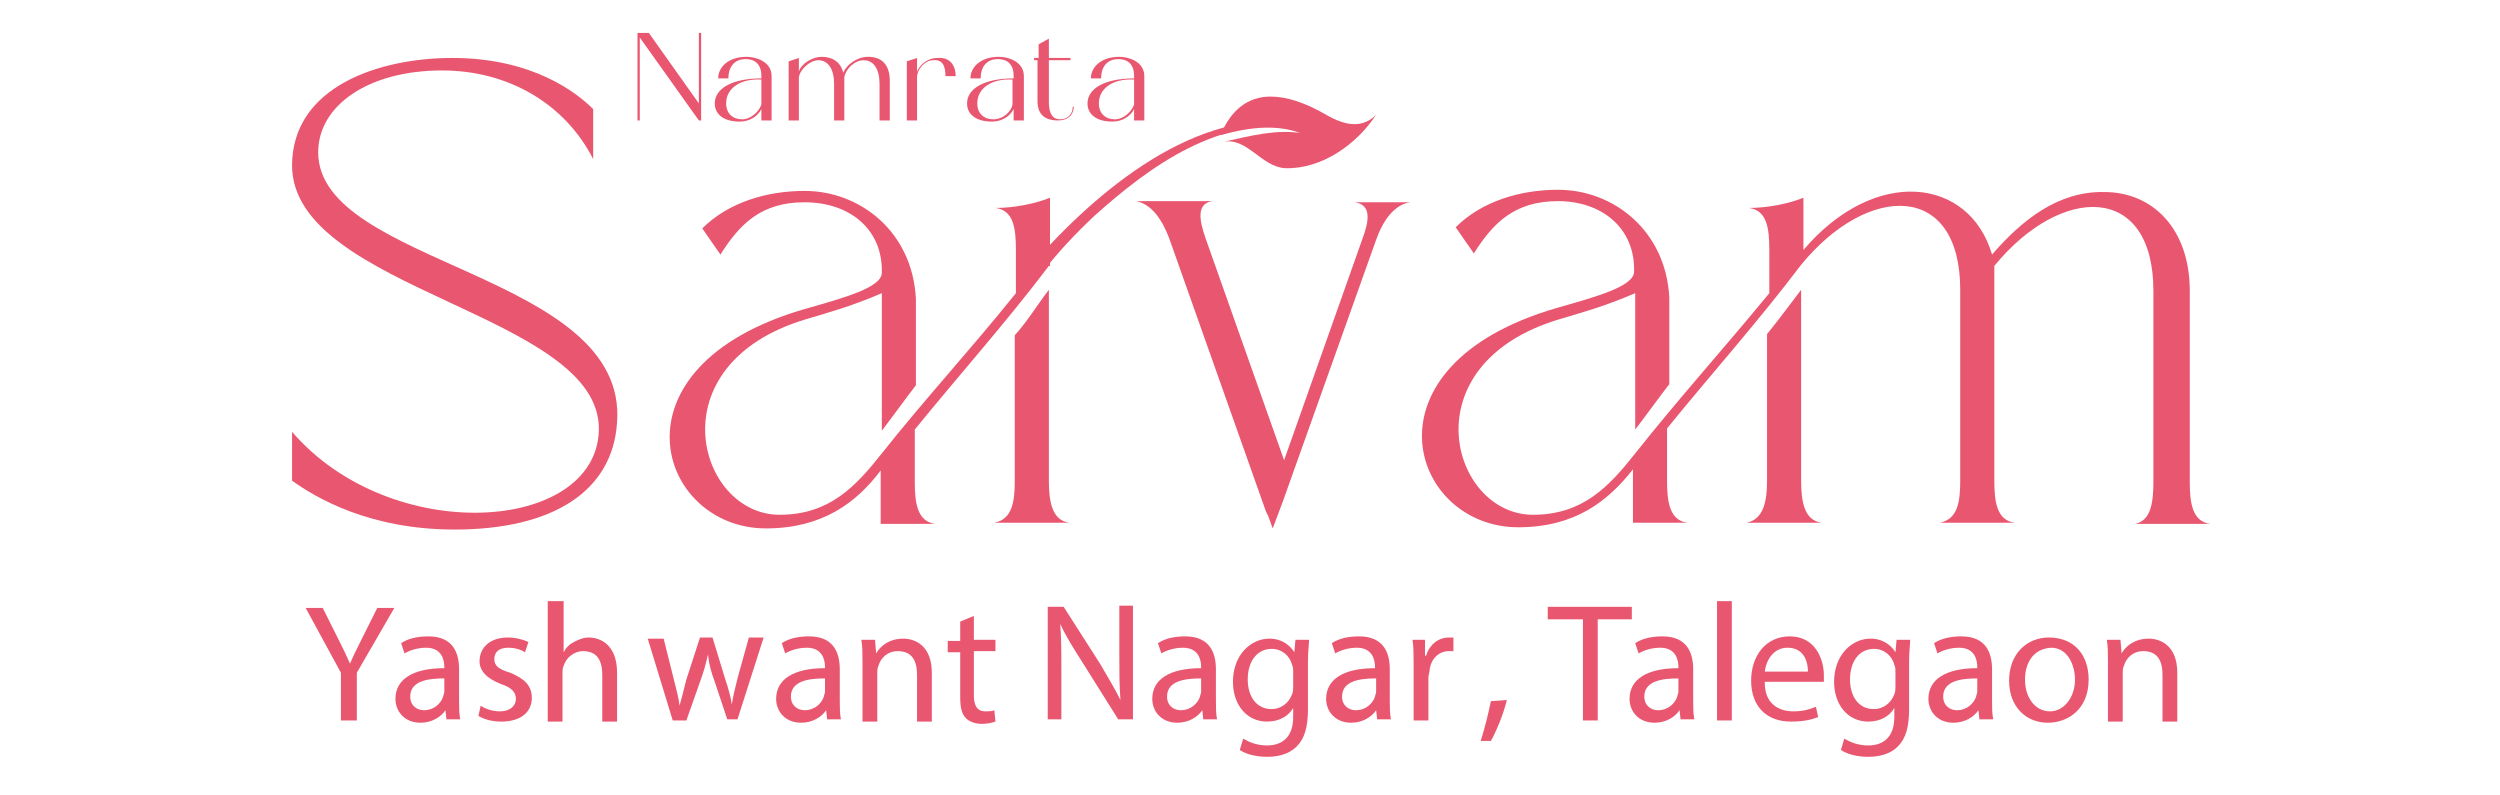
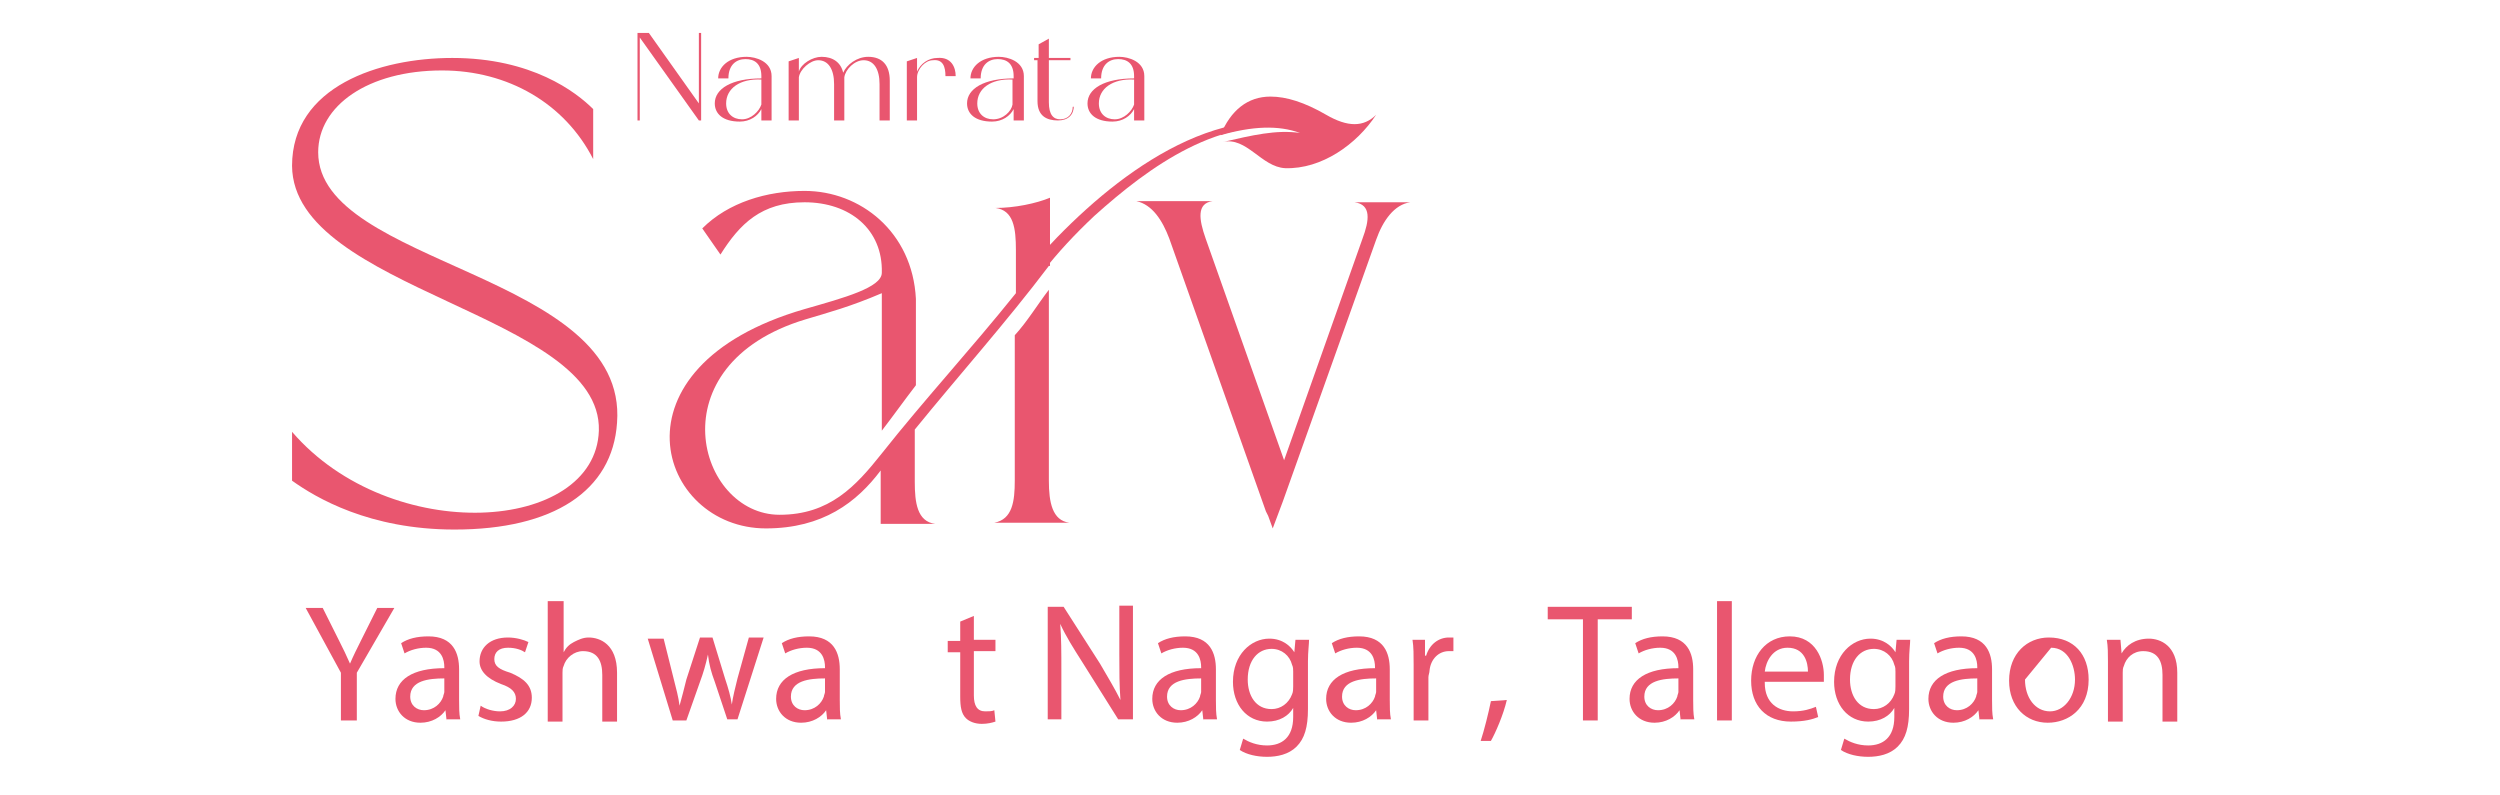
<svg xmlns="http://www.w3.org/2000/svg" version="1.1" id="Layer_1" x="0px" y="0px" viewBox="0 0 220 70" style="enable-background:new 0 0 220 70;" xml:space="preserve">
  <style type="text/css">
	.st0{fill:#E9566F;}
</style>
  <g>
    <g>
      <g>
        <path class="st0" d="M30,63.4v-4.2l-3.1-5.7h1.5l1.4,2.8c0.4,0.8,0.7,1.4,1,2.1h0c0.3-0.7,0.6-1.3,1-2.1l1.4-2.8h1.5l-3.3,5.7     v4.2H30z" />
      </g>
      <g>
        <path class="st0" d="M39.3,63.4l-0.1-0.9h0c-0.4,0.6-1.2,1.1-2.2,1.1c-1.4,0-2.2-1-2.2-2.1c0-1.7,1.5-2.7,4.3-2.7v-0.1     c0-0.6-0.2-1.7-1.6-1.7c-0.7,0-1.4,0.2-1.9,0.5l-0.3-0.9c0.6-0.4,1.4-0.6,2.4-0.6c2.2,0,2.7,1.5,2.7,2.9v2.7c0,0.6,0,1.2,0.1,1.7     H39.3z M39.1,59.7c-1.4,0-3,0.2-3,1.6c0,0.8,0.6,1.2,1.2,1.2c0.9,0,1.5-0.6,1.7-1.2c0-0.1,0.1-0.3,0.1-0.4V59.7z" />
        <path class="st0" d="M42.3,62.1c0.4,0.3,1.1,0.5,1.7,0.5c0.9,0,1.4-0.5,1.4-1.1c0-0.6-0.4-1-1.3-1.3c-1.3-0.5-1.9-1.2-1.9-2     c0-1.2,0.9-2.1,2.5-2.1c0.7,0,1.4,0.2,1.8,0.4l-0.3,0.9c-0.3-0.2-0.8-0.4-1.5-0.4c-0.8,0-1.2,0.4-1.2,1c0,0.6,0.4,0.9,1.4,1.2     c1.2,0.5,1.9,1.1,1.9,2.2c0,1.3-1,2.1-2.7,2.1c-0.8,0-1.5-0.2-2-0.5L42.3,62.1z" />
        <path class="st0" d="M48.3,52.9h1.3v4.5h0c0.2-0.4,0.5-0.7,0.9-0.9c0.4-0.2,0.8-0.4,1.3-0.4c1,0,2.5,0.6,2.5,3.1v4.3h-1.3v-4.1     c0-1.2-0.4-2.1-1.7-2.1c-0.8,0-1.5,0.6-1.7,1.3c-0.1,0.2-0.1,0.4-0.1,0.6v4.3h-1.3V52.9z" />
      </g>
      <g>
        <path class="st0" d="M58.4,56.2l0.9,3.6c0.2,0.8,0.4,1.5,0.5,2.3h0c0.2-0.7,0.4-1.5,0.6-2.3l1.2-3.7h1.1l1.1,3.6     c0.3,0.9,0.5,1.6,0.6,2.3h0c0.1-0.7,0.3-1.5,0.5-2.3l1-3.6h1.3l-2.3,7.2H64L62.9,60c-0.3-0.8-0.5-1.5-0.6-2.4h0     c-0.2,0.9-0.4,1.6-0.7,2.4l-1.2,3.4h-1.2l-2.2-7.2H58.4z" />
      </g>
      <g>
        <path class="st0" d="M72.8,63.4l-0.1-0.9h0c-0.4,0.6-1.2,1.1-2.2,1.1c-1.4,0-2.2-1-2.2-2.1c0-1.7,1.5-2.7,4.3-2.7v-0.1     c0-0.6-0.2-1.7-1.6-1.7c-0.7,0-1.4,0.2-1.9,0.5l-0.3-0.9c0.6-0.4,1.4-0.6,2.4-0.6c2.2,0,2.7,1.5,2.7,2.9v2.7c0,0.6,0,1.2,0.1,1.7     H72.8z M72.6,59.7c-1.4,0-3,0.2-3,1.6c0,0.8,0.6,1.2,1.2,1.2c0.9,0,1.5-0.6,1.7-1.2c0-0.1,0.1-0.3,0.1-0.4V59.7z" />
-         <path class="st0" d="M75.9,58.2c0-0.7,0-1.3-0.1-1.9H77l0.1,1.2h0c0.4-0.7,1.2-1.3,2.4-1.3c1,0,2.5,0.6,2.5,3v4.3h-1.3v-4.1     c0-1.2-0.4-2.1-1.7-2.1c-0.9,0-1.5,0.6-1.7,1.3c-0.1,0.2-0.1,0.4-0.1,0.6v4.3h-1.3V58.2z" />
        <path class="st0" d="M85.7,54.2v2.1h1.9v1h-1.9v3.9c0,0.9,0.3,1.4,1,1.4c0.3,0,0.6,0,0.8-0.1l0.1,1c-0.3,0.1-0.7,0.2-1.2,0.2     c-0.6,0-1.1-0.2-1.4-0.5c-0.4-0.4-0.5-1-0.5-1.9v-3.9h-1.1v-1h1.1v-1.7L85.7,54.2z" />
        <path class="st0" d="M92.2,63.4v-10h1.4l3.2,5c0.7,1.2,1.3,2.2,1.8,3.2l0,0c-0.1-1.3-0.1-2.5-0.1-4.1v-4.2h1.2v10h-1.3l-3.2-5.1     c-0.7-1.1-1.4-2.2-1.9-3.3l0,0c0.1,1.3,0.1,2.5,0.1,4.1v4.3H92.2z" />
        <path class="st0" d="M105.9,63.4l-0.1-0.9h0c-0.4,0.6-1.2,1.1-2.2,1.1c-1.4,0-2.2-1-2.2-2.1c0-1.7,1.5-2.7,4.3-2.7v-0.1     c0-0.6-0.2-1.7-1.6-1.7c-0.7,0-1.4,0.2-1.9,0.5l-0.3-0.9c0.6-0.4,1.4-0.6,2.4-0.6c2.2,0,2.7,1.5,2.7,2.9v2.7c0,0.6,0,1.2,0.1,1.7     H105.9z M105.7,59.7c-1.4,0-3,0.2-3,1.6c0,0.8,0.6,1.2,1.2,1.2c0.9,0,1.5-0.6,1.7-1.2c0-0.1,0.1-0.3,0.1-0.4V59.7z" />
        <path class="st0" d="M115.2,56.2c0,0.5-0.1,1.1-0.1,2v4.2c0,1.6-0.3,2.6-1,3.3c-0.7,0.7-1.7,0.9-2.6,0.9c-0.9,0-1.8-0.2-2.4-0.6     l0.3-1c0.5,0.3,1.2,0.6,2.1,0.6c1.3,0,2.3-0.7,2.3-2.5v-0.8h0c-0.4,0.7-1.2,1.2-2.3,1.2c-1.8,0-3-1.5-3-3.5     c0-2.4,1.6-3.8,3.2-3.8c1.2,0,1.9,0.7,2.2,1.2h0l0.1-1.1H115.2z M113.8,59.1c0-0.2,0-0.4-0.1-0.6c-0.2-0.8-0.9-1.4-1.8-1.4     c-1.2,0-2.1,1-2.1,2.7c0,1.4,0.7,2.6,2.1,2.6c0.8,0,1.5-0.5,1.8-1.3c0.1-0.2,0.1-0.5,0.1-0.7V59.1z" />
        <path class="st0" d="M121.2,63.4l-0.1-0.9h0c-0.4,0.6-1.2,1.1-2.2,1.1c-1.4,0-2.2-1-2.2-2.1c0-1.7,1.5-2.7,4.3-2.7v-0.1     c0-0.6-0.2-1.7-1.6-1.7c-0.7,0-1.4,0.2-1.9,0.5l-0.3-0.9c0.6-0.4,1.4-0.6,2.4-0.6c2.2,0,2.7,1.5,2.7,2.9v2.7c0,0.6,0,1.2,0.1,1.7     H121.2z M121.1,59.7c-1.4,0-3,0.2-3,1.6c0,0.8,0.6,1.2,1.2,1.2c0.9,0,1.5-0.6,1.7-1.2c0-0.1,0.1-0.3,0.1-0.4V59.7z" />
        <path class="st0" d="M124.4,58.5c0-0.8,0-1.6-0.1-2.2h1.1l0,1.4h0.1c0.3-1,1.1-1.6,2-1.6c0.1,0,0.3,0,0.4,0v1.2     c-0.1,0-0.3,0-0.4,0c-0.9,0-1.6,0.7-1.7,1.7c0,0.2-0.1,0.4-0.1,0.6v3.8h-1.3V58.5z" />
      </g>
      <g>
        <path class="st0" d="M130.3,65.2c0.3-0.9,0.7-2.5,0.9-3.5l1.4-0.1c-0.3,1.3-1,2.9-1.4,3.6L130.3,65.2z" />
        <path class="st0" d="M139.2,54.5h-3v-1.1h7.4v1.1h-3v8.9h-1.3V54.5z" />
      </g>
      <g>
        <path class="st0" d="M147.9,63.4l-0.1-0.9h0c-0.4,0.6-1.2,1.1-2.2,1.1c-1.4,0-2.2-1-2.2-2.1c0-1.7,1.5-2.7,4.3-2.7v-0.1     c0-0.6-0.2-1.7-1.6-1.7c-0.7,0-1.4,0.2-1.9,0.5l-0.3-0.9c0.6-0.4,1.4-0.6,2.4-0.6c2.2,0,2.7,1.5,2.7,2.9v2.7c0,0.6,0,1.2,0.1,1.7     H147.9z M147.7,59.7c-1.4,0-3,0.2-3,1.6c0,0.8,0.6,1.2,1.2,1.2c0.9,0,1.5-0.6,1.7-1.2c0-0.1,0.1-0.3,0.1-0.4V59.7z" />
        <path class="st0" d="M151.1,52.9h1.3v10.5h-1.3V52.9z" />
        <path class="st0" d="M155.3,60.1c0,1.8,1.2,2.5,2.5,2.5c0.9,0,1.5-0.2,2-0.4l0.2,0.9c-0.5,0.2-1.2,0.4-2.4,0.4     c-2.2,0-3.5-1.4-3.5-3.6c0-2.2,1.3-3.9,3.4-3.9c2.3,0,3,2.1,3,3.4c0,0.3,0,0.5,0,0.6H155.3z M159.1,59.1c0-0.8-0.3-2.1-1.8-2.1     c-1.3,0-1.9,1.2-2,2.1H159.1z" />
        <path class="st0" d="M168.1,56.2c0,0.5-0.1,1.1-0.1,2v4.2c0,1.6-0.3,2.6-1,3.3c-0.7,0.7-1.7,0.9-2.6,0.9c-0.9,0-1.8-0.2-2.4-0.6     l0.3-1c0.5,0.3,1.2,0.6,2.1,0.6c1.3,0,2.3-0.7,2.3-2.5v-0.8h0c-0.4,0.7-1.2,1.2-2.3,1.2c-1.8,0-3-1.5-3-3.5     c0-2.4,1.6-3.8,3.2-3.8c1.2,0,1.9,0.7,2.2,1.2h0l0.1-1.1H168.1z M166.8,59.1c0-0.2,0-0.4-0.1-0.6c-0.2-0.8-0.9-1.4-1.8-1.4     c-1.2,0-2.1,1-2.1,2.7c0,1.4,0.7,2.6,2.1,2.6c0.8,0,1.5-0.5,1.8-1.3c0.1-0.2,0.1-0.5,0.1-0.7V59.1z" />
        <path class="st0" d="M174.2,63.4l-0.1-0.9h0c-0.4,0.6-1.2,1.1-2.2,1.1c-1.4,0-2.2-1-2.2-2.1c0-1.7,1.5-2.7,4.3-2.7v-0.1     c0-0.6-0.2-1.7-1.6-1.7c-0.7,0-1.4,0.2-1.9,0.5l-0.3-0.9c0.6-0.4,1.4-0.6,2.4-0.6c2.2,0,2.7,1.5,2.7,2.9v2.7c0,0.6,0,1.2,0.1,1.7     H174.2z M174,59.7c-1.4,0-3,0.2-3,1.6c0,0.8,0.6,1.2,1.2,1.2c0.9,0,1.5-0.6,1.7-1.2c0-0.1,0.1-0.3,0.1-0.4V59.7z" />
-         <path class="st0" d="M183.8,59.8c0,2.6-1.8,3.8-3.6,3.8c-1.9,0-3.4-1.4-3.4-3.7c0-2.4,1.6-3.8,3.5-3.8     C182.5,56.1,183.8,57.6,183.8,59.8z M178.2,59.8c0,1.6,0.9,2.8,2.2,2.8c1.2,0,2.2-1.2,2.2-2.8c0-1.2-0.6-2.8-2.1-2.8     C178.8,57.1,178.2,58.5,178.2,59.8z" />
+         <path class="st0" d="M183.8,59.8c0,2.6-1.8,3.8-3.6,3.8c-1.9,0-3.4-1.4-3.4-3.7c0-2.4,1.6-3.8,3.5-3.8     C182.5,56.1,183.8,57.6,183.8,59.8z M178.2,59.8c0,1.6,0.9,2.8,2.2,2.8c1.2,0,2.2-1.2,2.2-2.8c0-1.2-0.6-2.8-2.1-2.8     z" />
        <path class="st0" d="M185.5,58.2c0-0.7,0-1.3-0.1-1.9h1.2l0.1,1.2h0c0.4-0.7,1.2-1.3,2.4-1.3c1,0,2.5,0.6,2.5,3v4.3h-1.3v-4.1     c0-1.2-0.4-2.1-1.7-2.1c-0.9,0-1.5,0.6-1.7,1.3c-0.1,0.2-0.1,0.4-0.1,0.6v4.3h-1.3V58.2z" />
      </g>
    </g>
    <path class="st0" d="M40,46.6c-7.5,0-12.2-2.8-14.3-4.3V38c8.7,10.1,26.7,8.9,27-0.1c0.3-10.3-26.9-12.3-27-23.3   c0-7,7.7-9.5,14.1-9.5c7,0,10.9,3,12.4,4.5V14c-2.5-4.9-7.5-7.8-13.3-7.8c-6.5,0-10.9,3.1-10.9,7.2c0,10,27.3,10.6,26.3,23.8   C53.9,43.2,48.7,46.6,40,46.6" />
    <path class="st0" d="M92.3,23.4c-3.7,4.9-7.9,9.6-11.8,14.4v4.6c0,1.8,0.2,3.5,1.8,3.7h-4.8v-4.7c-2.1,2.8-5.1,5.1-10.1,5.1   c-9.5,0-14.2-14.2,3.4-19.3c3.5-1,6.8-1.9,6.8-3.2c0.1-3.8-2.8-6.2-6.8-6.2c-3.8,0-5.7,1.9-7.4,4.6l-1.6-2.3c2.3-2.3,5.7-3.3,9-3.3   c4.9,0,9.5,3.6,9.8,9.5v7.6c-1,1.3-2,2.7-3,4V25.8c-2.8,1.2-4.7,1.7-6.7,2.3c-13.3,4-9.5,17.2-2.3,17.2c4.4,0,6.7-2.5,9-5.4   c3.8-4.8,7.7-9,11.8-14.1l0-3.8c0-1.9-0.2-3.5-1.8-3.7c1.7,0,3.6-0.4,4.8-0.9V23.4z M94.1,46h-6.6c1.6-0.3,1.8-1.9,1.8-3.7V29.5   c1.1-1.2,2-2.7,3-4v16.8C92.3,44.2,92.6,45.8,94.1,46z" />
    <path class="st0" d="M124.1,17.8c-1.4,0.2-2.4,1.6-3,3.3l-8.2,23l-0.9,2.4l-0.4-1.1l-0.2-0.4l-8.5-24c-0.6-1.6-1.5-3-2.9-3.3h6.7   c-1.4,0.2-1.2,1.6-0.6,3.3l6.9,19.5l6.9-19.5c0.6-1.6,0.8-3-0.7-3.2H124.1z" />
-     <path class="st0" d="M189.5,42.3V25.6c0-9.5-8.1-9.4-14-2.2c0,6.3,0,12.6,0,18.9c0,1.8,0.2,3.5,1.8,3.7h-6.6   c1.6-0.3,1.8-1.9,1.8-3.7l0-16.8c0-9.5-8.1-9.4-14-2.2c-3.7,4.9-7.9,9.6-11.8,14.4v4.6c0,1.8,0.2,3.5,1.8,3.7h-4.8v-4.7   c-2.2,2.8-5.1,5.1-10.1,5.1c-9.5,0-14.2-14.2,3.4-19.3c3.5-1,6.8-1.9,6.8-3.2c0.1-3.8-2.8-6.2-6.7-6.2c-3.8,0-5.7,1.9-7.4,4.6   l-1.6-2.3c2.3-2.3,5.7-3.3,9-3.3c4.9,0,9.5,3.6,9.8,9.5v7.6c-1,1.3-2,2.7-3,4V25.8c-2.8,1.2-4.7,1.7-6.7,2.3   c-13.3,4-9.5,17.2-2.3,17.2c4.4,0,6.7-2.5,9-5.4c3.8-4.8,7.6-9,11.8-14.1V22c0-1.9-0.2-3.5-1.8-3.7c1.7,0,3.6-0.4,4.8-0.9V22   c6.3-7.4,14.6-6.4,16.6,0.4c2.6-3,5.8-5.6,9.9-5.5c4.2,0,7.5,3.2,7.5,8.7l0,16.8c0,1.8,0.2,3.5,1.8,3.7h-6.6   C189.3,45.8,189.5,44.2,189.5,42.3 M160.3,46h-6.6c1.5-0.3,1.8-1.9,1.8-3.7V29.4c1.3-1.6,2.3-3,3-3.9l0,16.8   C158.5,44.2,158.8,45.8,160.3,46z" />
    <path class="st0" d="M90.8,23.3c5.6-6.4,14.6-14.1,23.6-12.4v0.4c-7-1.2-13.2,3.3-18.1,7.7c-1.7,1.6-3.2,3.2-4.6,5L90.8,23.3z" />
    <path class="st0" d="M107.4,11.9c2.8-0.8,5.1-0.9,7-0.2c-2.1-0.3-4.2,0.2-6.8,0.8c2.1-0.5,3.4,2.2,5.5,2.3c3.2,0.1,6.3-2.1,8-4.7   c-1.1,1.1-2.5,1.1-4.4,0c-1.9-1.1-3.5-1.6-4.9-1.6C109.8,8.5,108.3,9.7,107.4,11.9" />
    <polygon class="st0" points="61.5,2.9 61.7,2.9 61.7,10.6 61.5,10.6 56.3,3.3 56.3,10.6 56.1,10.6 56.1,2.9 57.1,2.9 61.5,9.1  " />
    <path class="st0" d="M67.9,6.7v3.9H67v-1c-0.3,0.6-1,1.1-1.9,1.1c-1.5,0-2.2-0.7-2.2-1.6c0-1.3,1.5-2.2,4.1-2.2V6.7   c0-1.1-0.6-1.5-1.4-1.5c-0.8,0-1.5,0.5-1.5,1.7h-0.9c0-1,0.9-1.9,2.5-1.9C66.5,5,67.9,5.4,67.9,6.7 M67,9.2V7   c-1.9-0.1-3.1,0.8-3.1,2.1c0,0.9,0.6,1.4,1.4,1.4C66.1,10.5,66.8,9.8,67,9.2z" />
    <path class="st0" d="M78.3,7.1v3.5h-0.9V7.4c0-1.3-0.5-2.1-1.4-2.1c-0.8,0-1.6,0.8-1.7,1.5c0,0.1,0,0.2,0,0.3v3.5h-0.9V7.4   c0-1.3-0.5-2.1-1.4-2.1c-0.7,0-1.6,0.8-1.7,1.5v3.8h-0.9V5.4l0.9-0.3v1.2C70.5,5.6,71.5,5,72.3,5c1,0,1.7,0.5,1.9,1.4   C74.5,5.7,75.4,5,76.4,5C77.6,5,78.3,5.7,78.3,7.1" />
    <path class="st0" d="M84.1,6.7h-0.9c0-0.8-0.2-1.5-1.1-1.4c-0.7,0-1.4,0.8-1.4,1.5v3.8h-0.9V5.4l0.9-0.3v1.2c0.3-0.7,1-1.2,1.8-1.2   C83.7,5,84.1,5.9,84.1,6.7" />
    <path class="st0" d="M90.1,6.7v3.9h-0.9v-1c-0.3,0.6-1,1.1-1.9,1.1c-1.5,0-2.2-0.7-2.2-1.6c0-1.3,1.5-2.2,4.1-2.2V6.7   c0-1.1-0.6-1.5-1.4-1.5c-0.8,0-1.5,0.5-1.5,1.7h-0.9c0-1,0.9-1.9,2.5-1.9C88.7,5,90.1,5.4,90.1,6.7 M89.1,9.2V7   C87.2,6.9,86,7.8,86,9.1c0,0.9,0.6,1.4,1.4,1.4C88.3,10.5,89,9.8,89.1,9.2z" />
    <path class="st0" d="M94.5,9.3c0,0.8-0.5,1.3-1.4,1.3c-1,0-1.8-0.4-1.8-1.7V5.3H91V5.1h0.4V3.9l0.9-0.5v1.7h1.9v0.2h-1.9V9   c0,1.1,0.4,1.5,1,1.5c0.7,0,1.1-0.5,1.1-1.1H94.5z" />
    <path class="st0" d="M100.7,6.7v3.9h-0.9v-1c-0.3,0.6-1,1.1-1.9,1.1c-1.5,0-2.2-0.7-2.2-1.6c0-1.3,1.5-2.2,4.1-2.2V6.7   c0-1.1-0.6-1.5-1.4-1.5c-0.8,0-1.5,0.5-1.5,1.7h-0.9c0-1,0.9-1.9,2.5-1.9C99.3,5,100.7,5.4,100.7,6.7 M99.8,9.2V7   c-1.9-0.1-3.1,0.8-3.1,2.1c0,0.9,0.6,1.4,1.4,1.4C98.9,10.5,99.6,9.8,99.8,9.2z" />
  </g>
  <g>
</g>
  <g>
</g>
  <g>
</g>
  <g>
</g>
  <g>
</g>
  <g>
</g>
</svg>